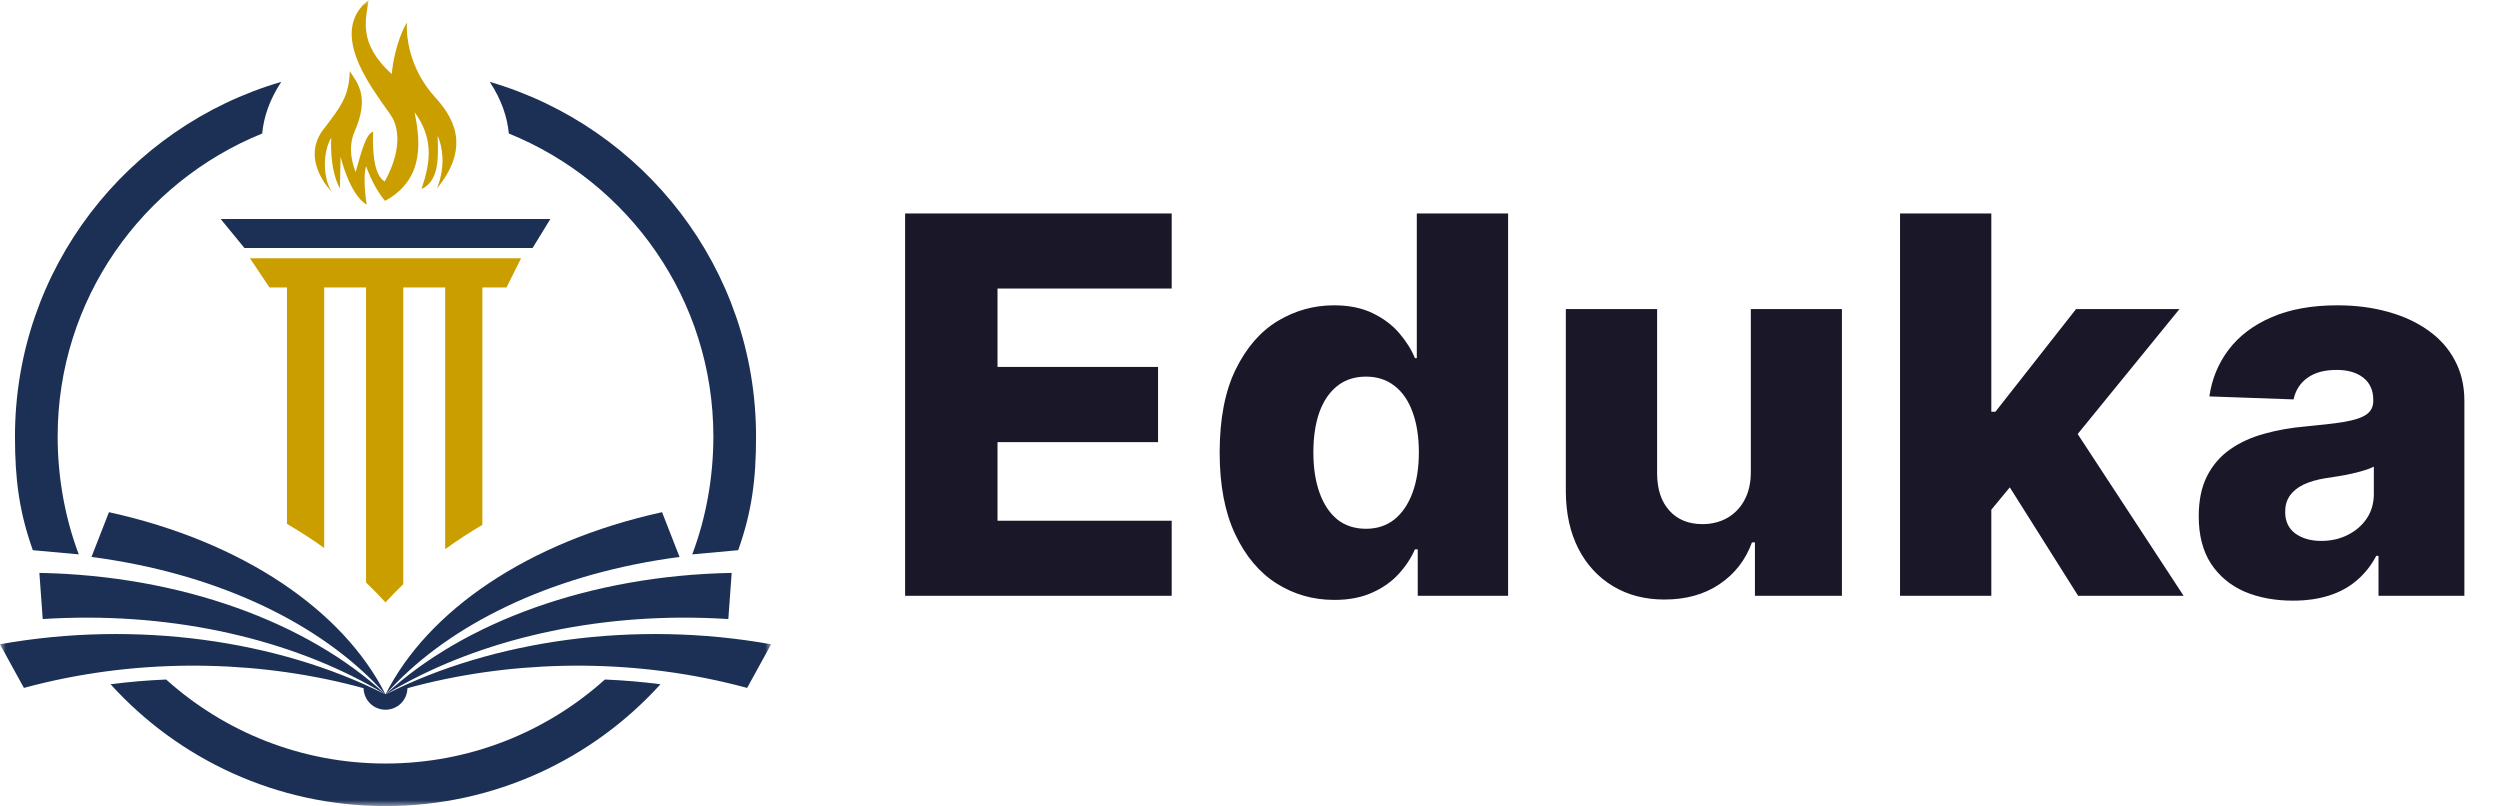
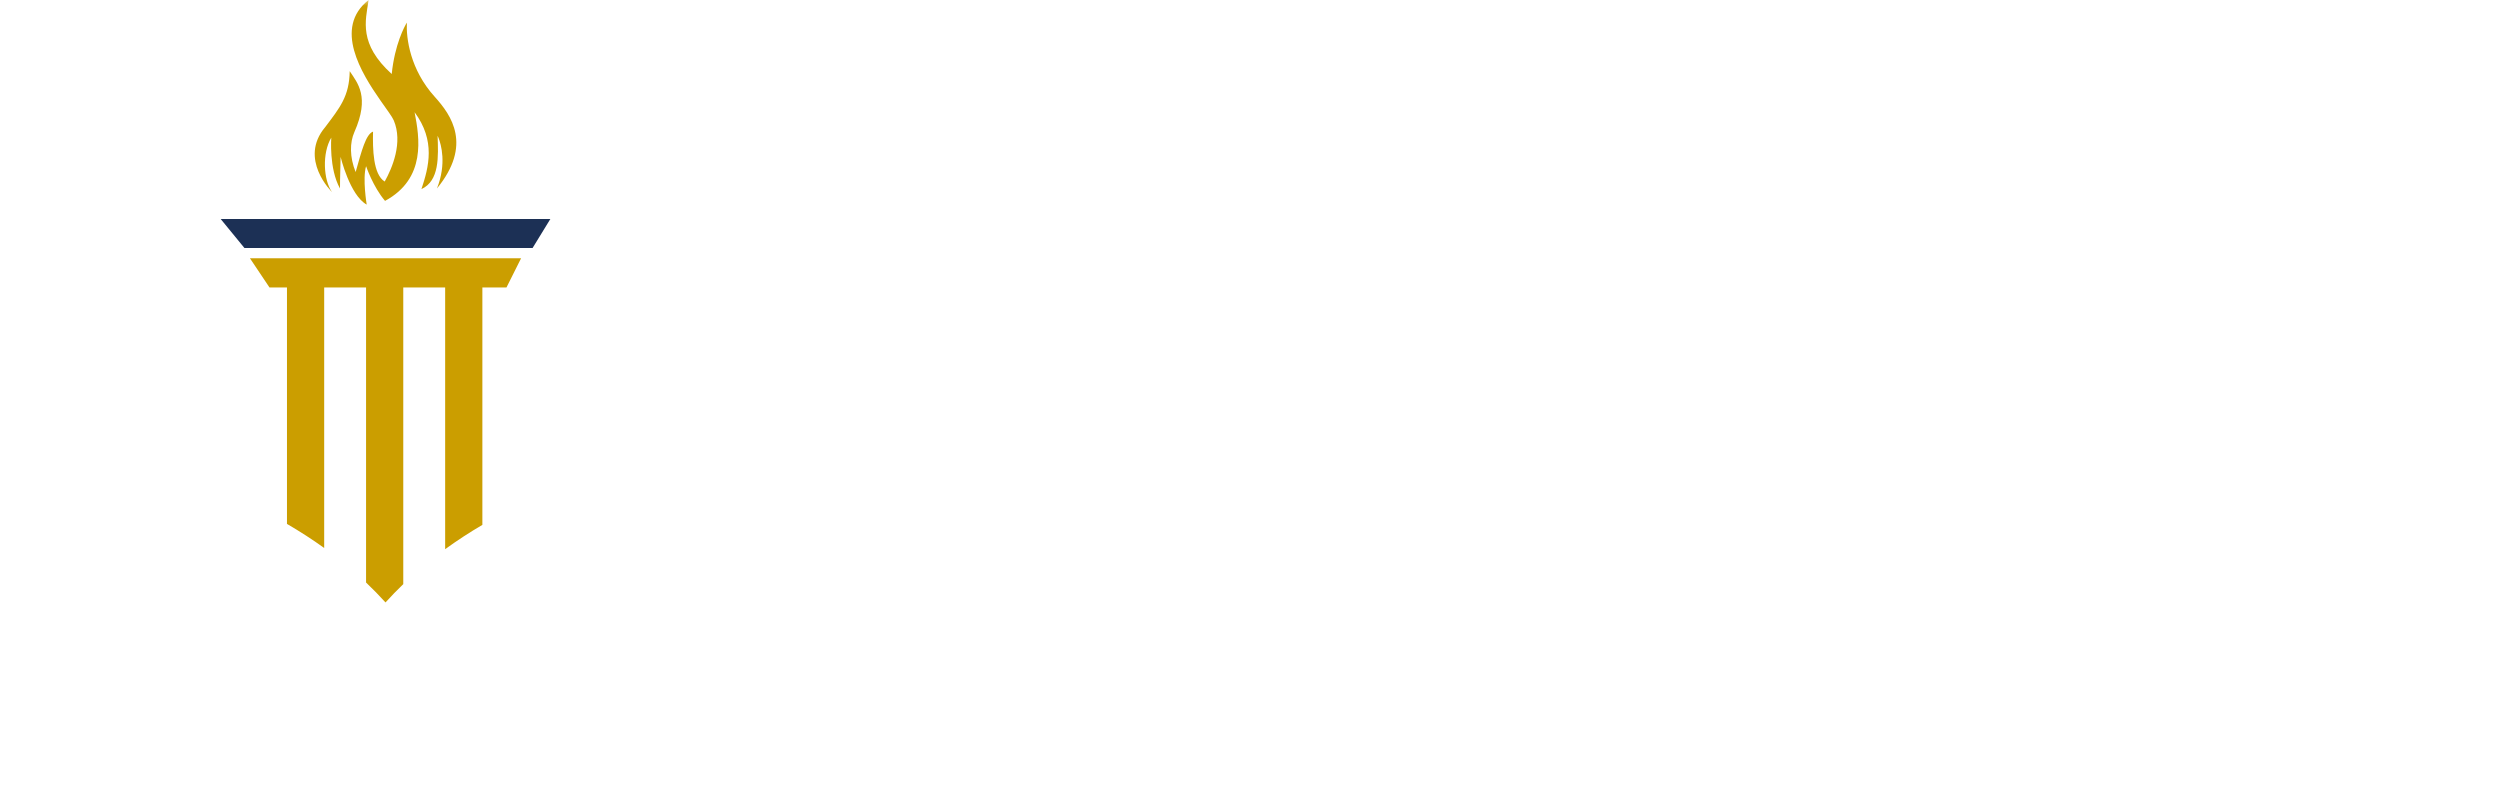
<svg xmlns="http://www.w3.org/2000/svg" width="214" height="69" viewBox="0 0 214 69" fill="none">
  <g clip-path="url(#clip0_612_32)">
    <mask id="mask0_612_32" style="mask-type:luminance" maskUnits="userSpaceOnUse" x="0" y="0" width="66" height="69">
      <path d="M66 0H0V69H66V0Z" fill="white" />
    </mask>
    <g mask="url(#mask0_612_32)">
-       <path d="M51.779 58.167C46.806 62.636 40.222 65.358 33 65.358C25.778 65.358 19.195 62.636 14.221 58.167C12.622 58.233 11.036 58.368 9.462 58.57C15.267 64.975 23.662 69 33 69C42.338 69 50.733 64.975 56.538 58.57C54.966 58.368 53.38 58.233 51.779 58.167Z" fill="#1C3055" />
-       <path d="M41.925 7.008C42.939 8.552 43.426 10.039 43.556 11.429C53.824 15.59 61.065 25.634 61.065 37.368C61.065 40.865 60.429 44.368 59.255 47.454L63.19 47.097C64.356 43.803 64.718 41.06 64.718 37.368C64.718 22.99 55.097 10.853 41.925 7.008Z" fill="#1C3055" />
-       <path d="M24.074 7.008C23.061 8.552 22.574 10.039 22.444 11.429C12.175 15.59 4.935 25.634 4.935 37.368C4.935 40.865 5.57 44.368 6.745 47.454L2.81 47.097C1.643 43.803 1.282 41.06 1.282 37.368C1.282 22.99 10.902 10.853 24.074 7.008Z" fill="#1C3055" />
      <path d="M37.215 8.287C35.114 5.968 34.76 3.29 34.826 1.934L34.8 1.978C34.638 2.251 33.788 3.793 33.532 6.335C30.694 3.765 31.287 1.782 31.538 0.089C31.542 0.059 31.547 0.03 31.55 0C28.522 2.385 30.939 6.272 32.566 8.6C33.113 9.381 33.571 9.988 33.704 10.301C34.509 12.196 33.575 14.383 32.93 15.54C31.932 14.929 31.899 12.743 31.932 11.265C31.319 11.49 30.959 12.897 30.443 14.729C29.927 13.444 29.934 12.209 30.333 11.31C31.674 8.279 30.612 7.118 29.935 6.09C29.902 8.243 29.096 9.207 27.839 10.879C25.519 13.611 28.419 16.44 28.419 16.44C27.683 15.419 27.559 13.109 28.358 11.782C28.358 11.782 28.149 14.426 29.103 16.134C29.103 16.134 29.103 15.18 29.156 13.428C29.156 13.428 29.946 16.716 31.39 17.515C31.39 17.515 31.018 15.285 31.337 14.225C31.337 14.225 31.923 15.975 32.959 17.196C36.496 15.285 35.914 11.782 35.489 9.607C37.298 12.048 36.713 14.277 36.074 16.188C37.627 15.475 37.524 13.406 37.458 11.623C37.458 11.623 37.492 11.69 37.542 11.816C37.755 12.361 38.243 14.009 37.404 16.134C40.437 12.419 38.653 9.875 37.215 8.287Z" fill="#CB9E00" />
      <path d="M18.889 18.745L20.925 21.231H45.588L47.111 18.745H18.889Z" fill="#1C3055" />
      <path d="M24.565 24.607V44.847C25.679 45.495 26.741 46.181 27.75 46.907V24.607H31.335V49.865C31.917 50.418 32.472 50.986 32.999 51.569C33.483 51.034 33.99 50.511 34.52 50.001V24.607H38.105V47.01C39.113 46.277 40.175 45.584 41.291 44.929V24.607H43.354L44.607 22.105H21.393L23.068 24.607H24.565Z" fill="#CB9E00" />
-       <path d="M66 55.148C54.321 53.053 42.22 54.819 33.139 59.379C33.123 59.384 33.106 59.389 33.09 59.394C40.227 55.084 49.907 52.573 60.388 52.898C61.045 52.918 61.697 52.949 62.345 52.99L62.632 49.04C50.49 49.265 39.679 53.284 33.044 59.408C33.04 59.409 33.037 59.41 33.033 59.411C37.925 53.913 46.069 49.652 56.257 47.959C56.895 47.853 57.532 47.758 58.169 47.675L56.673 43.843C45.155 46.376 36.615 52.286 33.017 59.416C33.011 59.417 33.006 59.419 33 59.42C32.995 59.419 32.989 59.417 32.984 59.416C29.386 52.286 20.845 46.376 9.327 43.843L7.831 47.674C8.468 47.758 9.106 47.852 9.743 47.958C19.931 49.651 28.076 53.912 32.967 59.41L32.956 59.407C26.319 53.284 15.51 49.266 3.37 49.04L3.657 52.99C4.304 52.949 4.956 52.918 5.614 52.898C16.095 52.573 25.775 55.084 32.912 59.394C32.896 59.389 32.879 59.384 32.863 59.379C23.781 54.819 11.679 53.053 0.002 55.148L0.01 55.161C0.007 55.161 0.005 55.161 0.002 55.161L2.047 58.885C2.647 58.721 3.256 58.567 3.875 58.423C13.094 56.267 22.756 56.608 31.123 58.909C31.131 59.4 31.331 59.869 31.682 60.215C32.033 60.56 32.507 60.753 33 60.753C33.493 60.753 33.966 60.56 34.317 60.215C34.668 59.869 34.869 59.4 34.876 58.909C43.243 56.608 52.905 56.267 62.127 58.424C62.746 58.568 63.355 58.722 63.955 58.886L66 55.163C65.997 55.163 65.995 55.163 65.992 55.163L66 55.148Z" fill="#1C3055" />
    </g>
-     <path d="M77.477 51V18.273H100.297V24.697H85.387V31.408H99.13V37.848H85.387V44.576H100.297V51H77.477ZM114.215 51.352C112.404 51.352 110.758 50.883 109.277 49.945C107.797 49.008 106.614 47.602 105.73 45.727C104.846 43.852 104.403 41.524 104.403 38.743C104.403 35.856 104.862 33.48 105.778 31.616C106.694 29.752 107.892 28.372 109.373 27.477C110.865 26.582 112.468 26.135 114.183 26.135C115.472 26.135 116.575 26.359 117.491 26.806C118.407 27.243 119.164 27.808 119.76 28.5C120.357 29.192 120.81 29.912 121.119 30.657H121.278V18.273H129.093V51H121.358V47.021H121.119C120.788 47.777 120.32 48.486 119.712 49.146C119.105 49.807 118.343 50.34 117.427 50.744C116.522 51.149 115.451 51.352 114.215 51.352ZM116.932 45.263C117.88 45.263 118.69 44.997 119.361 44.464C120.032 43.921 120.549 43.159 120.911 42.179C121.273 41.199 121.454 40.048 121.454 38.727C121.454 37.385 121.273 36.229 120.911 35.26C120.559 34.29 120.043 33.544 119.361 33.022C118.69 32.5 117.88 32.239 116.932 32.239C115.962 32.239 115.142 32.506 114.471 33.038C113.8 33.571 113.288 34.322 112.937 35.291C112.596 36.261 112.425 37.406 112.425 38.727C112.425 40.048 112.601 41.199 112.953 42.179C113.304 43.159 113.81 43.921 114.471 44.464C115.142 44.997 115.962 45.263 116.932 45.263ZM149.871 40.405V26.454H157.669V51H150.222V46.43H149.967C149.423 47.932 148.497 49.125 147.186 50.009C145.886 50.883 144.315 51.32 142.472 51.32C140.799 51.32 139.329 50.936 138.062 50.169C136.794 49.402 135.808 48.331 135.105 46.957C134.402 45.572 134.045 43.953 134.035 42.099V26.454H141.849V40.565C141.859 41.897 142.211 42.946 142.903 43.713C143.596 44.48 144.539 44.864 145.732 44.864C146.51 44.864 147.207 44.693 147.825 44.352C148.454 44.001 148.949 43.495 149.312 42.834C149.684 42.163 149.871 41.353 149.871 40.405ZM169.69 44.56L169.722 35.244H170.809L177.712 26.454H186.565L176.306 39.047H174.244L169.69 44.56ZM162.643 51V18.273H170.457V51H162.643ZM177.888 51L171.464 40.805L176.61 35.26L186.917 51H177.888ZM196.281 51.416C194.715 51.416 193.325 51.154 192.11 50.633C190.906 50.1 189.953 49.301 189.25 48.235C188.557 47.159 188.211 45.812 188.211 44.193C188.211 42.829 188.451 41.678 188.93 40.741C189.41 39.803 190.07 39.041 190.912 38.456C191.753 37.87 192.723 37.428 193.82 37.129C194.917 36.82 196.089 36.613 197.336 36.506C198.731 36.378 199.855 36.245 200.708 36.106C201.56 35.957 202.178 35.75 202.561 35.483C202.955 35.206 203.153 34.818 203.153 34.317V34.237C203.153 33.416 202.87 32.783 202.306 32.335C201.741 31.888 200.979 31.664 200.02 31.664C198.987 31.664 198.156 31.888 197.528 32.335C196.899 32.783 196.499 33.401 196.329 34.189L189.122 33.933C189.335 32.442 189.884 31.11 190.768 29.938C191.663 28.756 192.888 27.829 194.443 27.158C196.009 26.476 197.89 26.135 200.084 26.135C201.65 26.135 203.094 26.321 204.415 26.694C205.736 27.056 206.887 27.589 207.867 28.292C208.847 28.985 209.603 29.837 210.136 30.849C210.679 31.861 210.951 33.017 210.951 34.317V51H203.6V47.58H203.408C202.971 48.411 202.412 49.114 201.73 49.69C201.059 50.265 200.265 50.696 199.349 50.984C198.444 51.272 197.421 51.416 196.281 51.416ZM198.694 46.302C199.536 46.302 200.292 46.131 200.963 45.791C201.645 45.45 202.188 44.981 202.593 44.384C202.998 43.777 203.2 43.074 203.2 42.275V39.942C202.977 40.059 202.705 40.166 202.385 40.261C202.077 40.357 201.736 40.448 201.363 40.533C200.99 40.618 200.606 40.693 200.212 40.757C199.818 40.821 199.44 40.879 199.078 40.932C198.343 41.05 197.714 41.231 197.192 41.476C196.681 41.721 196.286 42.041 196.009 42.435C195.743 42.818 195.61 43.276 195.61 43.809C195.61 44.619 195.898 45.236 196.473 45.663C197.059 46.089 197.799 46.302 198.694 46.302Z" fill="#1A1729" />
  </g>
  <defs>
    <clipPath id="clip0_612_32">
      <rect width="214" height="69" fill="white" />
    </clipPath>
  </defs>
</svg>